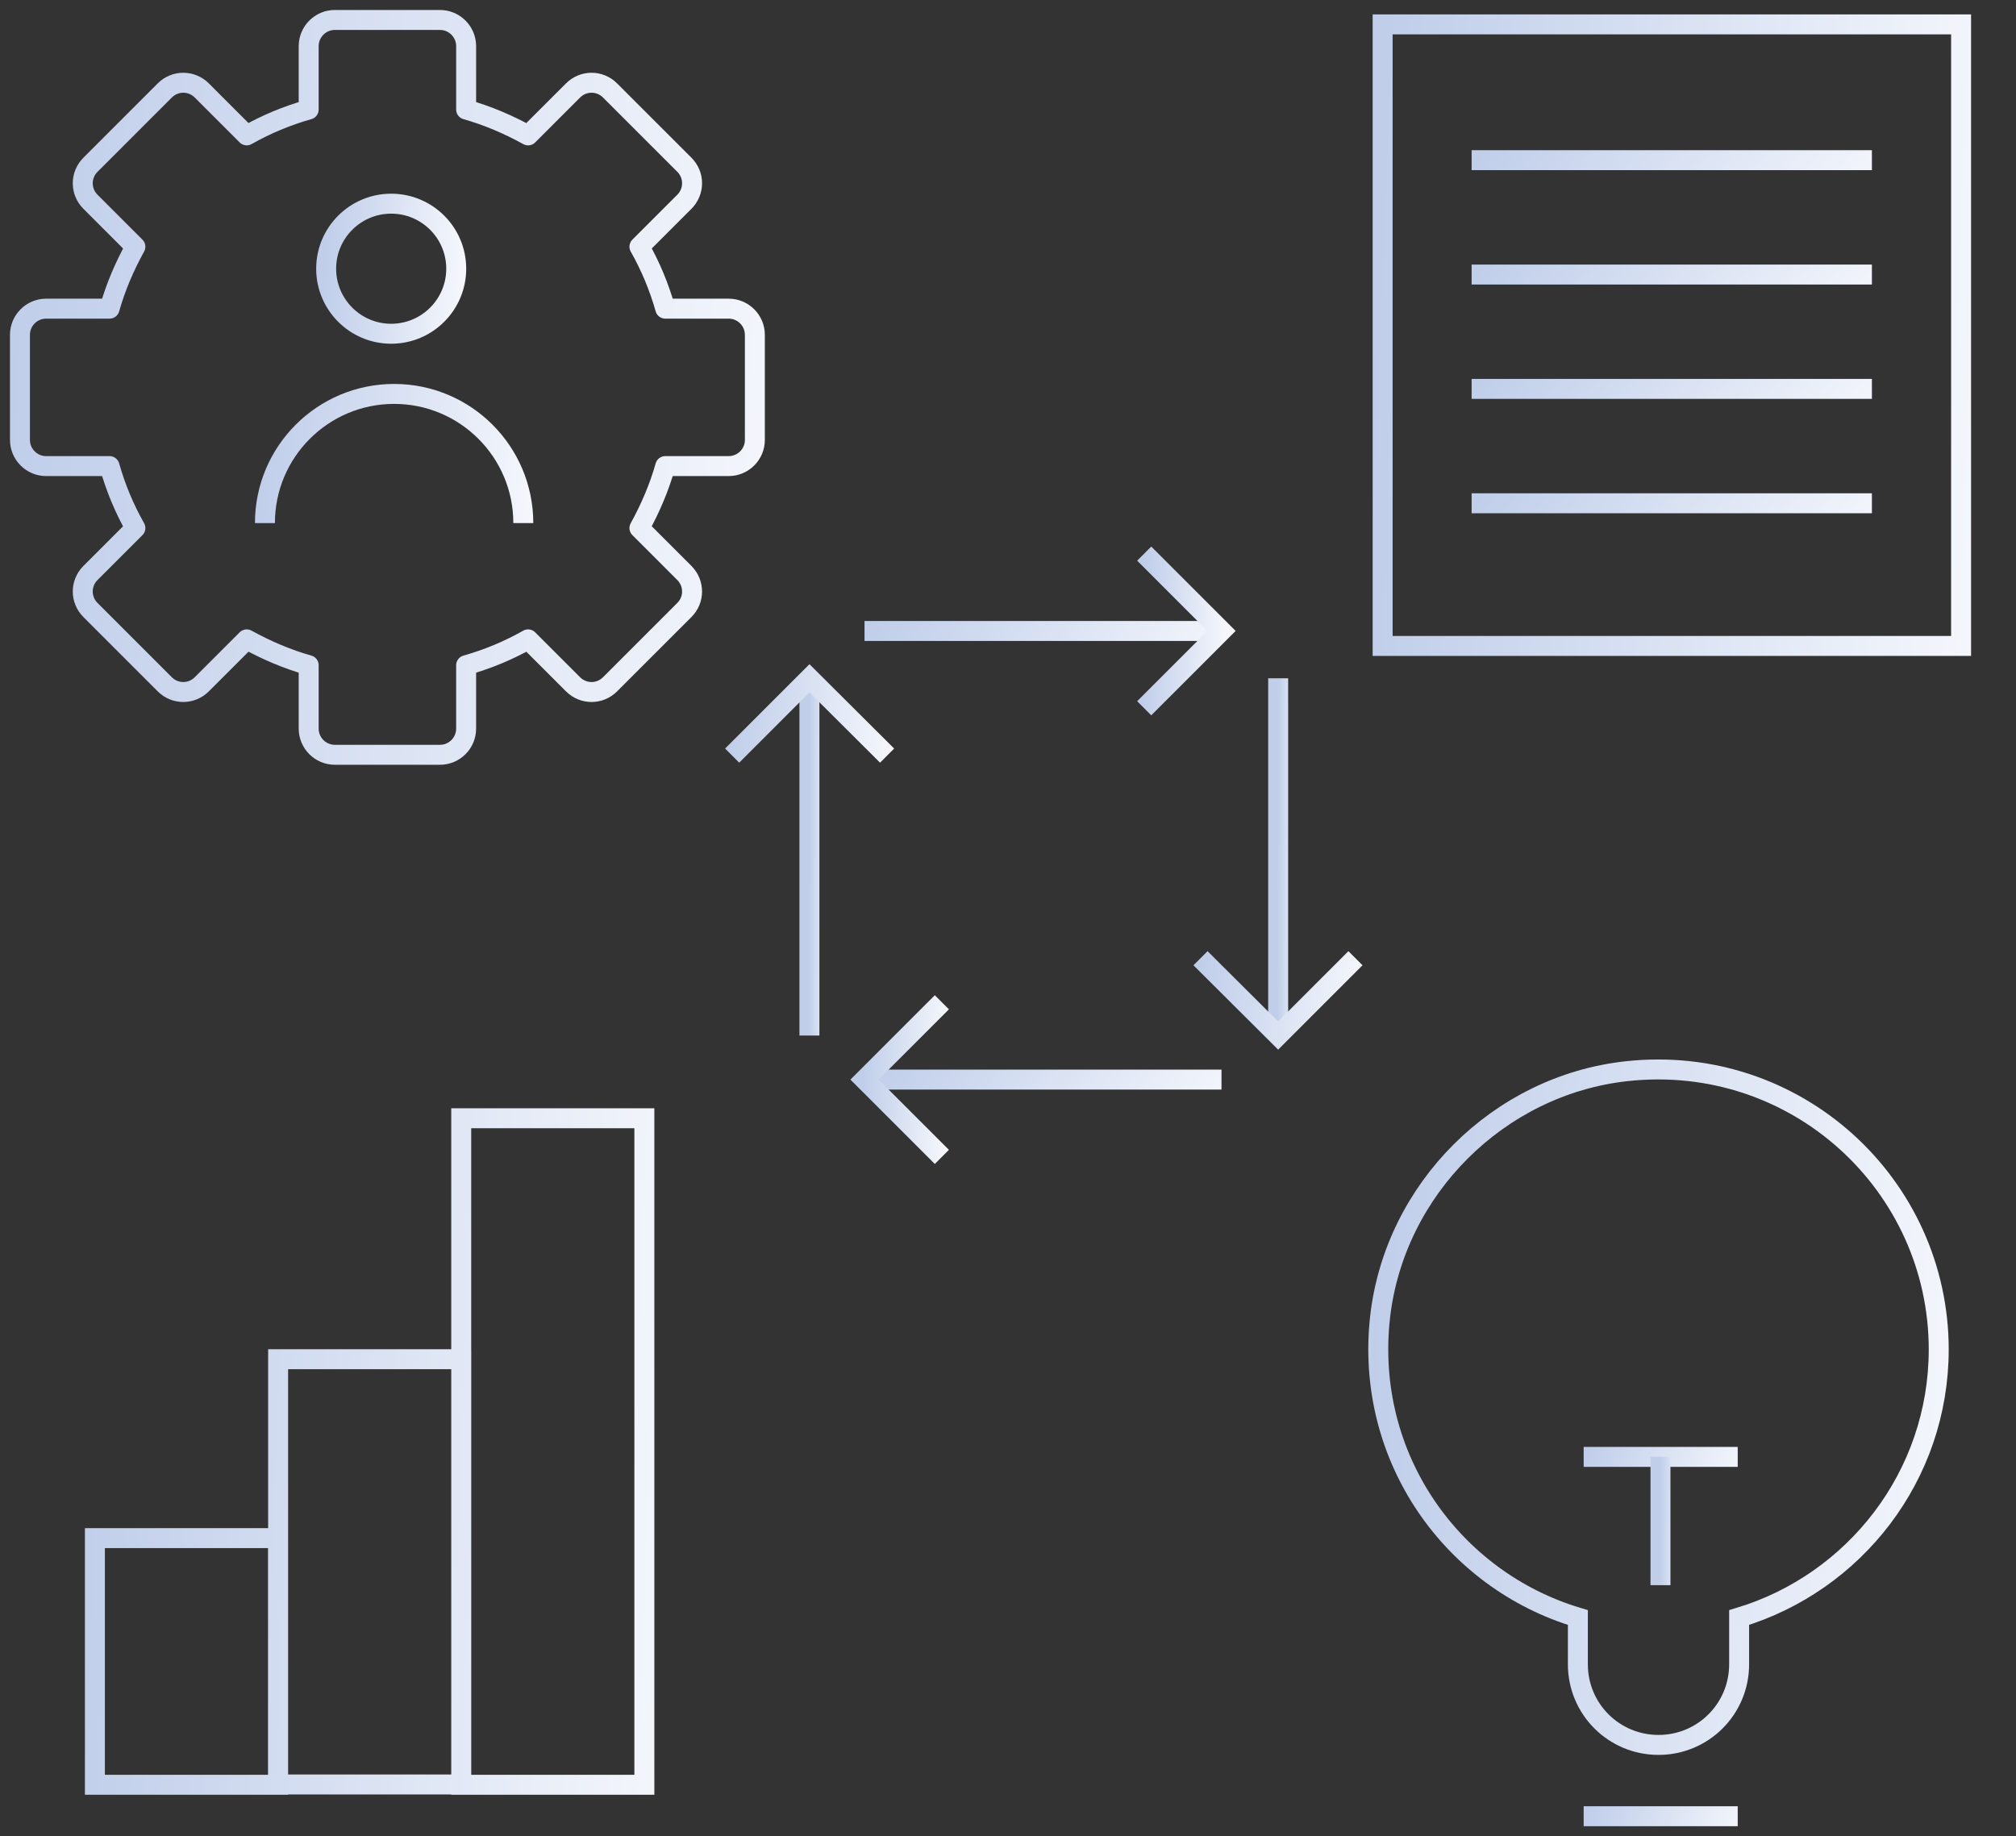
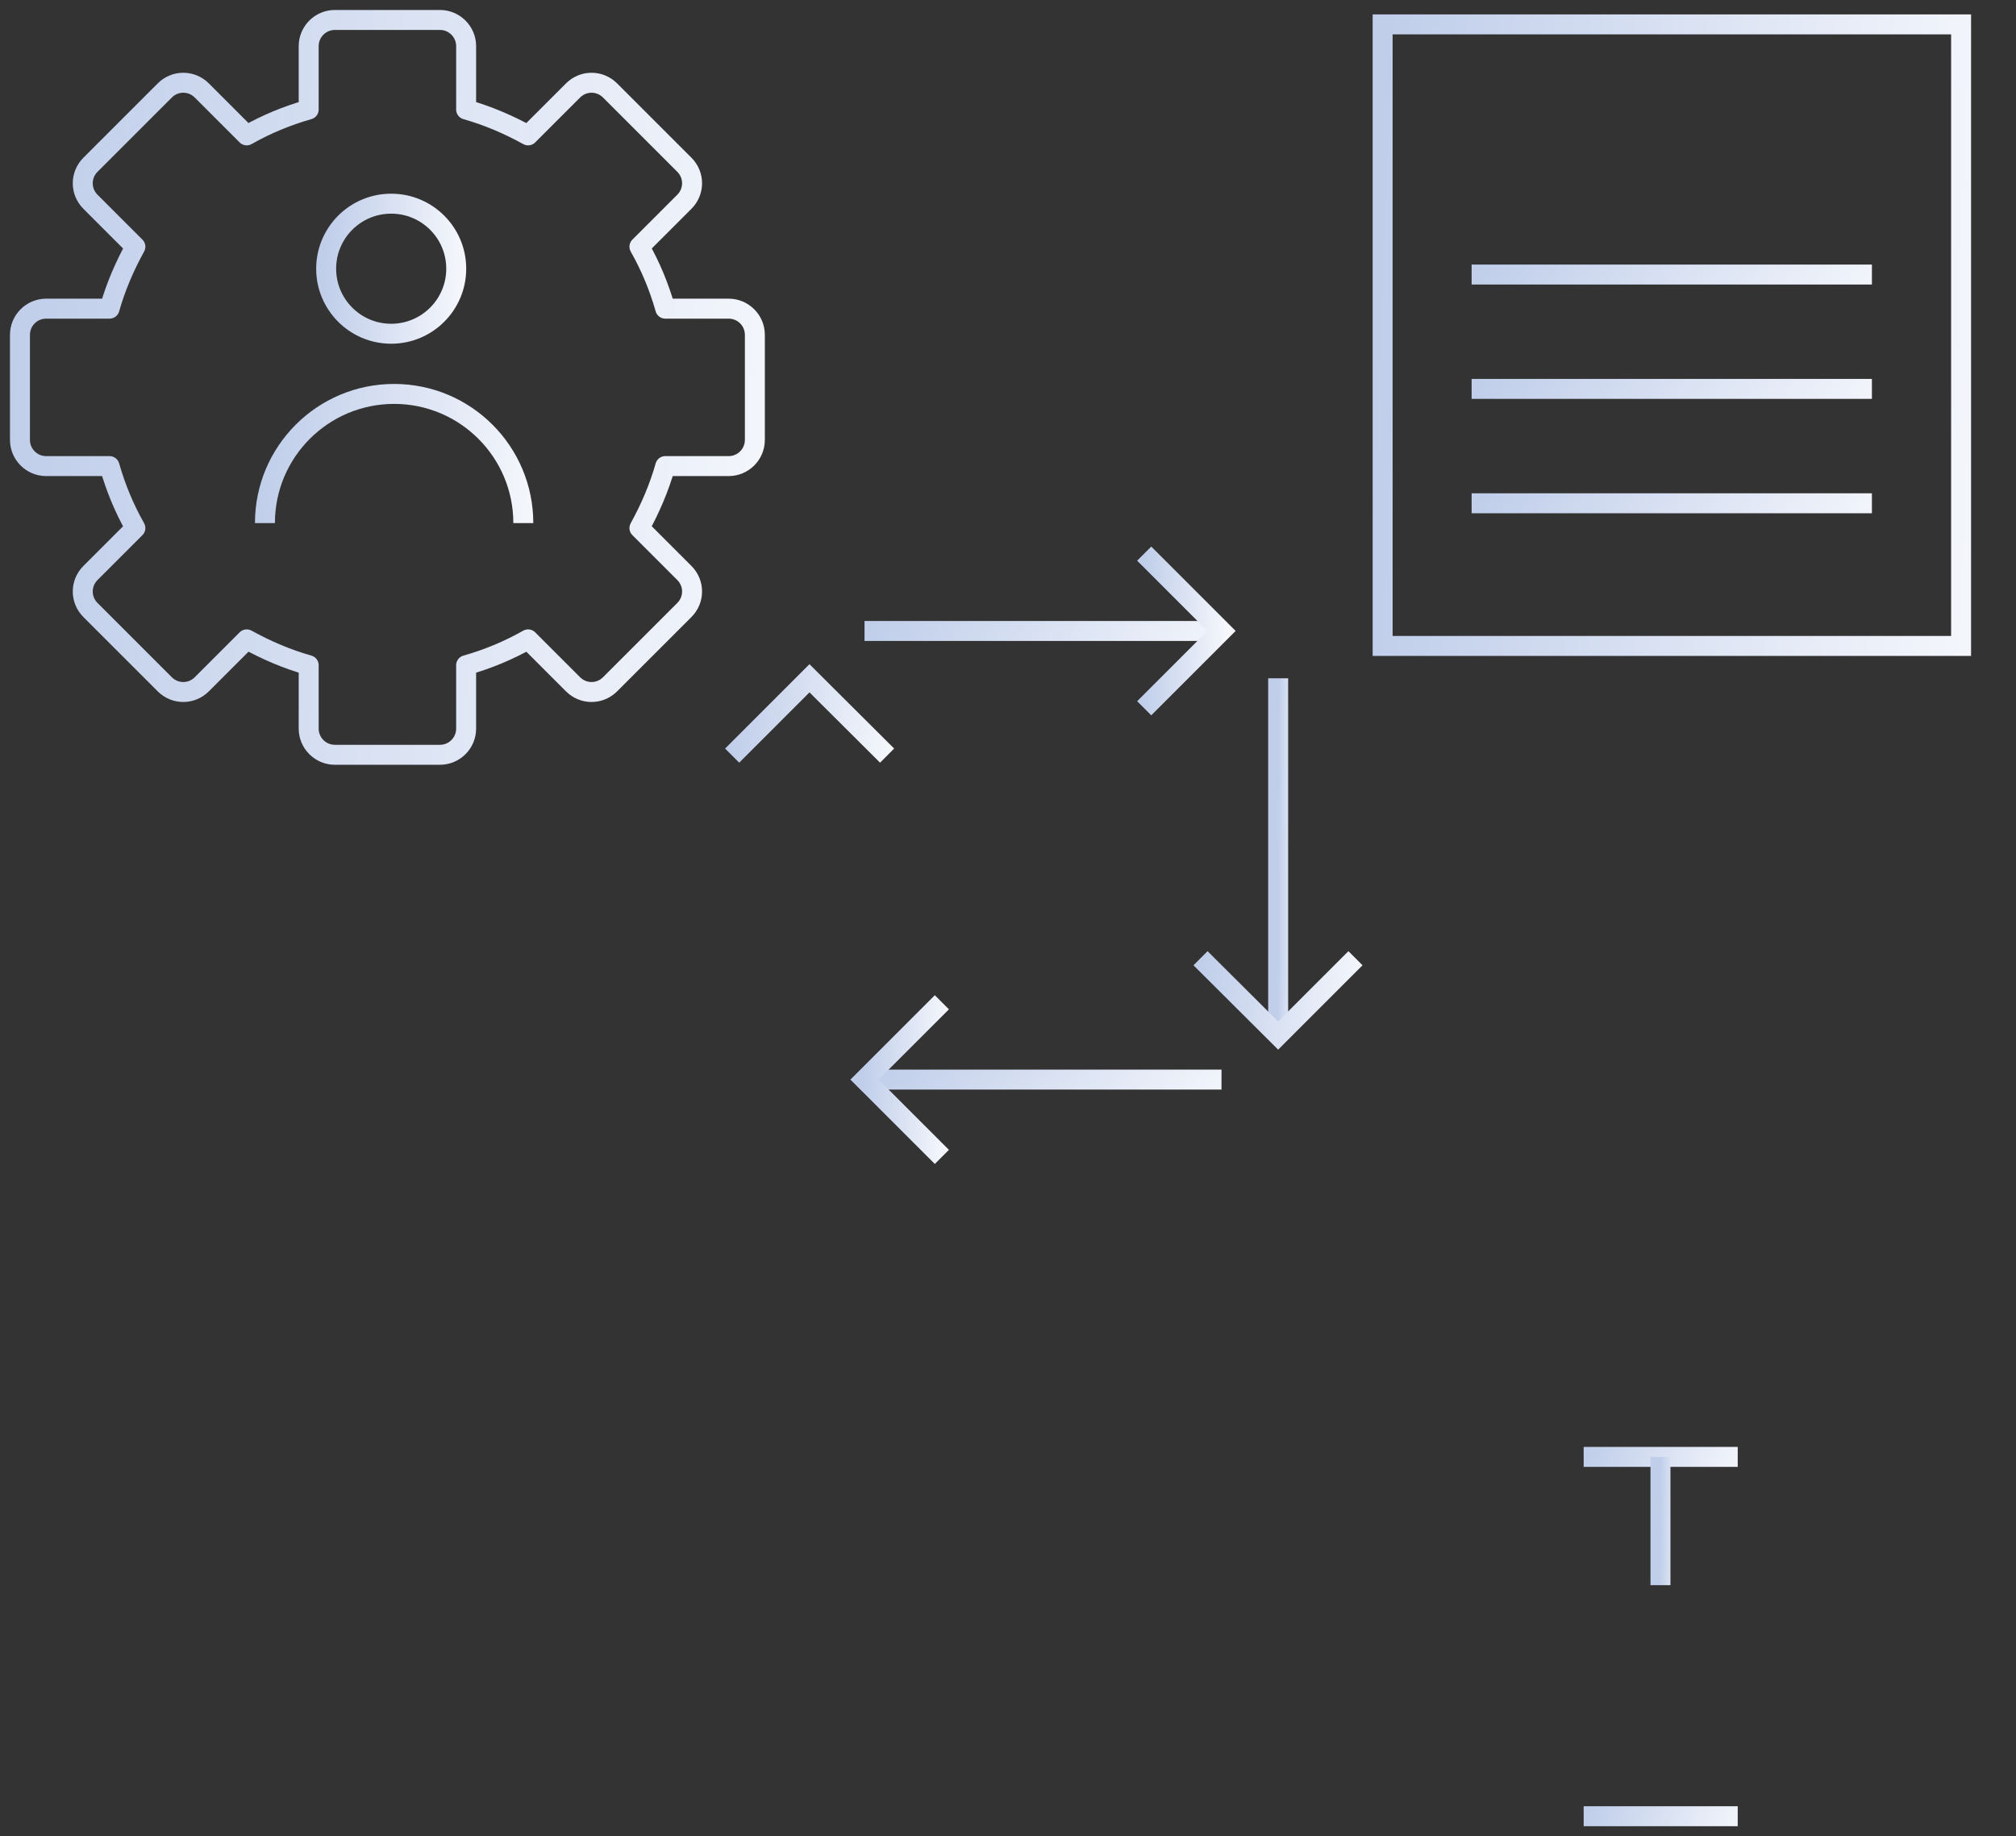
<svg xmlns="http://www.w3.org/2000/svg" width="101" height="92" viewBox="0 0 101 92" fill="none">
  <rect x="0" y="0" width="101" height="92" fill="#333333" stroke="none" />
-   <path fill-rule="evenodd" clip-rule="evenodd" d="M23.107 55.529H22.607V56.029V67.602H13.934H13.434V68.102V76.566H4.754H4.254V77.066V89.424V89.924H4.754H13.928H14.428V89.909H22.607V89.924H23.107H32.282H32.782V89.424V56.029V55.529H32.282H23.107ZM22.607 68.602V88.909H14.434V68.602H22.607ZM23.609 88.924H31.782V56.529H23.607V67.602H23.609V68.102V88.924ZM5.254 77.566V88.924H13.428V77.566H5.254Z" fill="url(#paint0_linear_1987_3723)" />
-   <path d="M97.129 67.621C97.129 59.347 89.967 52.741 81.483 53.672C75.071 54.377 69.861 59.588 69.14 65.999C68.359 73.042 72.774 79.168 79.05 81.045C79.05 81.045 79.05 82.111 79.05 83.388C79.05 85.625 80.852 87.427 83.09 87.427C85.327 87.427 87.129 85.625 87.129 83.388V81.045C92.91 79.303 97.129 73.958 97.129 67.606V67.621Z" stroke="url(#paint1_linear_1987_3723)" stroke-miterlimit="10" />
  <path d="M79.34 72.996H87.058" stroke="url(#paint2_linear_1987_3723)" stroke-miterlimit="10" />
  <path d="M83.188 79.423V72.996" stroke="url(#paint3_linear_1987_3723)" stroke-miterlimit="10" />
  <path d="M79.34 91H87.058" stroke="url(#paint4_linear_1987_3723)" stroke-miterlimit="10" />
  <path d="M98.249 1.222H69.269V32.364H98.249V1.222Z" stroke="url(#paint5_linear_1987_3723)" stroke-miterlimit="10" />
-   <path d="M73.727 8.025H93.781" stroke="url(#paint6_linear_1987_3723)" stroke-miterlimit="10" />
  <path d="M73.727 13.756H93.781" stroke="url(#paint7_linear_1987_3723)" stroke-miterlimit="10" />
  <path d="M73.727 19.485H93.781" stroke="url(#paint8_linear_1987_3723)" stroke-miterlimit="10" />
  <path d="M73.727 25.216H93.781" stroke="url(#paint9_linear_1987_3723)" stroke-miterlimit="10" />
  <path d="M5.488 23.353C5.797 24.442 6.224 25.472 6.783 26.458L4.532 28.709C4.017 29.224 4.017 30.048 4.532 30.563L8.255 34.286C8.77 34.801 9.594 34.801 10.109 34.286L12.36 32.035C13.346 32.579 14.376 33.021 15.465 33.33V36.508C15.465 37.229 16.054 37.818 16.775 37.818H22.043C22.764 37.818 23.353 37.229 23.353 36.508V33.33C24.442 33.021 25.472 32.594 26.458 32.035L28.709 34.286C29.224 34.801 30.048 34.801 30.563 34.286L34.286 30.563C34.801 30.048 34.801 29.224 34.286 28.709L32.035 26.458C32.579 25.472 33.021 24.442 33.33 23.353H36.508C37.229 23.353 37.818 22.764 37.818 22.043V16.775C37.818 16.054 37.229 15.465 36.508 15.465H33.33C33.021 14.376 32.594 13.346 32.035 12.36L34.286 10.109C34.801 9.594 34.801 8.77 34.286 8.255L30.563 4.532C30.048 4.017 29.224 4.017 28.709 4.532L26.458 6.783C25.472 6.239 24.442 5.797 23.353 5.488V2.31C23.353 1.589 22.764 1 22.043 1H16.775C16.054 1 15.465 1.589 15.465 2.31V5.488C14.376 5.797 13.346 6.224 12.36 6.783L10.109 4.532C9.594 4.017 8.77 4.017 8.255 4.532L4.532 8.255C4.017 8.77 4.017 9.594 4.532 10.109L6.783 12.36C6.239 13.346 5.797 14.376 5.488 15.465H2.31C1.589 15.465 1 16.054 1 16.775V22.043C1 22.764 1.589 23.353 2.31 23.353H5.488Z" stroke="url(#paint10_linear_1987_3723)" stroke-linejoin="round" />
  <path d="M19.598 16.722C21.398 16.722 22.857 15.263 22.857 13.463C22.857 11.664 21.398 10.205 19.598 10.205C17.799 10.205 16.34 11.664 16.34 13.463C16.34 15.263 17.799 16.722 19.598 16.722Z" stroke="url(#paint11_linear_1987_3723)" stroke-miterlimit="10" />
  <path d="M13.273 26.209C13.273 22.635 16.171 19.737 19.745 19.737C23.319 19.737 26.217 22.635 26.217 26.209" stroke="url(#paint12_linear_1987_3723)" stroke-miterlimit="10" />
  <path d="M43.312 31.614H61.196" stroke="url(#paint13_linear_1987_3723)" stroke-miterlimit="10" />
  <path d="M57.324 27.739L61.198 31.613L57.324 35.487" stroke="url(#paint14_linear_1987_3723)" stroke-miterlimit="10" />
  <path d="M61.196 54.092H43.312" stroke="url(#paint15_linear_1987_3723)" stroke-miterlimit="10" />
  <path d="M47.187 50.218L43.312 54.092L47.187 57.966" stroke="url(#paint16_linear_1987_3723)" stroke-miterlimit="10" />
  <path d="M64.035 33.985V51.884" stroke="url(#paint17_linear_1987_3723)" stroke-miterlimit="10" />
  <path d="M67.908 48.011L64.034 51.885L60.145 48.011" stroke="url(#paint18_linear_1987_3723)" stroke-miterlimit="10" />
-   <path d="M40.551 51.884V33.985" stroke="url(#paint19_linear_1987_3723)" stroke-miterlimit="10" />
  <path d="M44.443 37.859L40.554 33.985L36.68 37.859" stroke="url(#paint20_linear_1987_3723)" stroke-miterlimit="10" />
  <defs>
    <linearGradient id="paint0_linear_1987_3723" x1="33.8" y1="89.924" x2="3.057" y2="88.818" gradientUnits="userSpaceOnUse">
      <stop stop-color="#F5F7FC" />
      <stop offset="0.996" stop-color="#C0CEEA" />
    </linearGradient>
    <linearGradient id="paint1_linear_1987_3723" x1="98.132" y1="87.427" x2="67.873" y2="86.338" gradientUnits="userSpaceOnUse">
      <stop stop-color="#F5F7FC" />
      <stop offset="0.996" stop-color="#C0CEEA" />
    </linearGradient>
    <linearGradient id="paint2_linear_1987_3723" x1="87.334" y1="73.996" x2="79.844" y2="71.49" gradientUnits="userSpaceOnUse">
      <stop stop-color="#F5F7FC" />
      <stop offset="0.996" stop-color="#C0CEEA" />
    </linearGradient>
    <linearGradient id="paint3_linear_1987_3723" x1="84.223" y1="79.423" x2="83.144" y2="79.415" gradientUnits="userSpaceOnUse">
      <stop stop-color="#F5F7FC" />
      <stop offset="0.996" stop-color="#C0CEEA" />
    </linearGradient>
    <linearGradient id="paint4_linear_1987_3723" x1="87.334" y1="92" x2="79.844" y2="89.494" gradientUnits="userSpaceOnUse">
      <stop stop-color="#F5F7FC" />
      <stop offset="0.996" stop-color="#C0CEEA" />
    </linearGradient>
    <linearGradient id="paint5_linear_1987_3723" x1="99.284" y1="32.364" x2="68.064" y2="31.104" gradientUnits="userSpaceOnUse">
      <stop stop-color="#F5F7FC" />
      <stop offset="0.996" stop-color="#C0CEEA" />
    </linearGradient>
    <linearGradient id="paint6_linear_1987_3723" x1="94.498" y1="9.025" x2="82.174" y2="-1.69" gradientUnits="userSpaceOnUse">
      <stop stop-color="#F5F7FC" />
      <stop offset="0.996" stop-color="#C0CEEA" />
    </linearGradient>
    <linearGradient id="paint7_linear_1987_3723" x1="94.498" y1="14.756" x2="82.174" y2="4.04" gradientUnits="userSpaceOnUse">
      <stop stop-color="#F5F7FC" />
      <stop offset="0.996" stop-color="#C0CEEA" />
    </linearGradient>
    <linearGradient id="paint8_linear_1987_3723" x1="94.498" y1="20.485" x2="82.174" y2="9.77" gradientUnits="userSpaceOnUse">
      <stop stop-color="#F5F7FC" />
      <stop offset="0.996" stop-color="#C0CEEA" />
    </linearGradient>
    <linearGradient id="paint9_linear_1987_3723" x1="94.498" y1="26.216" x2="82.174" y2="15.5" gradientUnits="userSpaceOnUse">
      <stop stop-color="#F5F7FC" />
      <stop offset="0.996" stop-color="#C0CEEA" />
    </linearGradient>
    <linearGradient id="paint10_linear_1987_3723" x1="39.133" y1="37.818" x2="-0.522" y2="36.099" gradientUnits="userSpaceOnUse">
      <stop stop-color="#F5F7FC" />
      <stop offset="0.996" stop-color="#C0CEEA" />
    </linearGradient>
    <linearGradient id="paint11_linear_1987_3723" x1="23.089" y1="16.722" x2="16.07" y2="16.418" gradientUnits="userSpaceOnUse">
      <stop stop-color="#F5F7FC" />
      <stop offset="0.996" stop-color="#C0CEEA" />
    </linearGradient>
    <linearGradient id="paint12_linear_1987_3723" x1="26.679" y1="26.209" x2="12.816" y2="25.007" gradientUnits="userSpaceOnUse">
      <stop stop-color="#F5F7FC" />
      <stop offset="0.996" stop-color="#C0CEEA" />
    </linearGradient>
    <linearGradient id="paint13_linear_1987_3723" x1="61.835" y1="32.614" x2="49.783" y2="23.27" gradientUnits="userSpaceOnUse">
      <stop stop-color="#F5F7FC" />
      <stop offset="0.996" stop-color="#C0CEEA" />
    </linearGradient>
    <linearGradient id="paint14_linear_1987_3723" x1="61.337" y1="35.487" x2="57.158" y2="35.397" gradientUnits="userSpaceOnUse">
      <stop stop-color="#F5F7FC" />
      <stop offset="0.996" stop-color="#C0CEEA" />
    </linearGradient>
    <linearGradient id="paint15_linear_1987_3723" x1="61.835" y1="55.092" x2="49.783" y2="45.747" gradientUnits="userSpaceOnUse">
      <stop stop-color="#F5F7FC" />
      <stop offset="0.996" stop-color="#C0CEEA" />
    </linearGradient>
    <linearGradient id="paint16_linear_1987_3723" x1="47.325" y1="57.966" x2="43.147" y2="57.875" gradientUnits="userSpaceOnUse">
      <stop stop-color="#F5F7FC" />
      <stop offset="0.996" stop-color="#C0CEEA" />
    </linearGradient>
    <linearGradient id="paint17_linear_1987_3723" x1="65.071" y1="51.884" x2="63.992" y2="51.881" gradientUnits="userSpaceOnUse">
      <stop stop-color="#F5F7FC" />
      <stop offset="0.996" stop-color="#C0CEEA" />
    </linearGradient>
    <linearGradient id="paint18_linear_1987_3723" x1="68.185" y1="51.885" x2="59.871" y2="51.162" gradientUnits="userSpaceOnUse">
      <stop stop-color="#F5F7FC" />
      <stop offset="0.996" stop-color="#C0CEEA" />
    </linearGradient>
    <linearGradient id="paint19_linear_1987_3723" x1="41.587" y1="51.884" x2="40.507" y2="51.881" gradientUnits="userSpaceOnUse">
      <stop stop-color="#F5F7FC" />
      <stop offset="0.996" stop-color="#C0CEEA" />
    </linearGradient>
    <linearGradient id="paint20_linear_1987_3723" x1="44.72" y1="37.859" x2="36.406" y2="37.137" gradientUnits="userSpaceOnUse">
      <stop stop-color="#F5F7FC" />
      <stop offset="0.996" stop-color="#C0CEEA" />
    </linearGradient>
  </defs>
</svg>